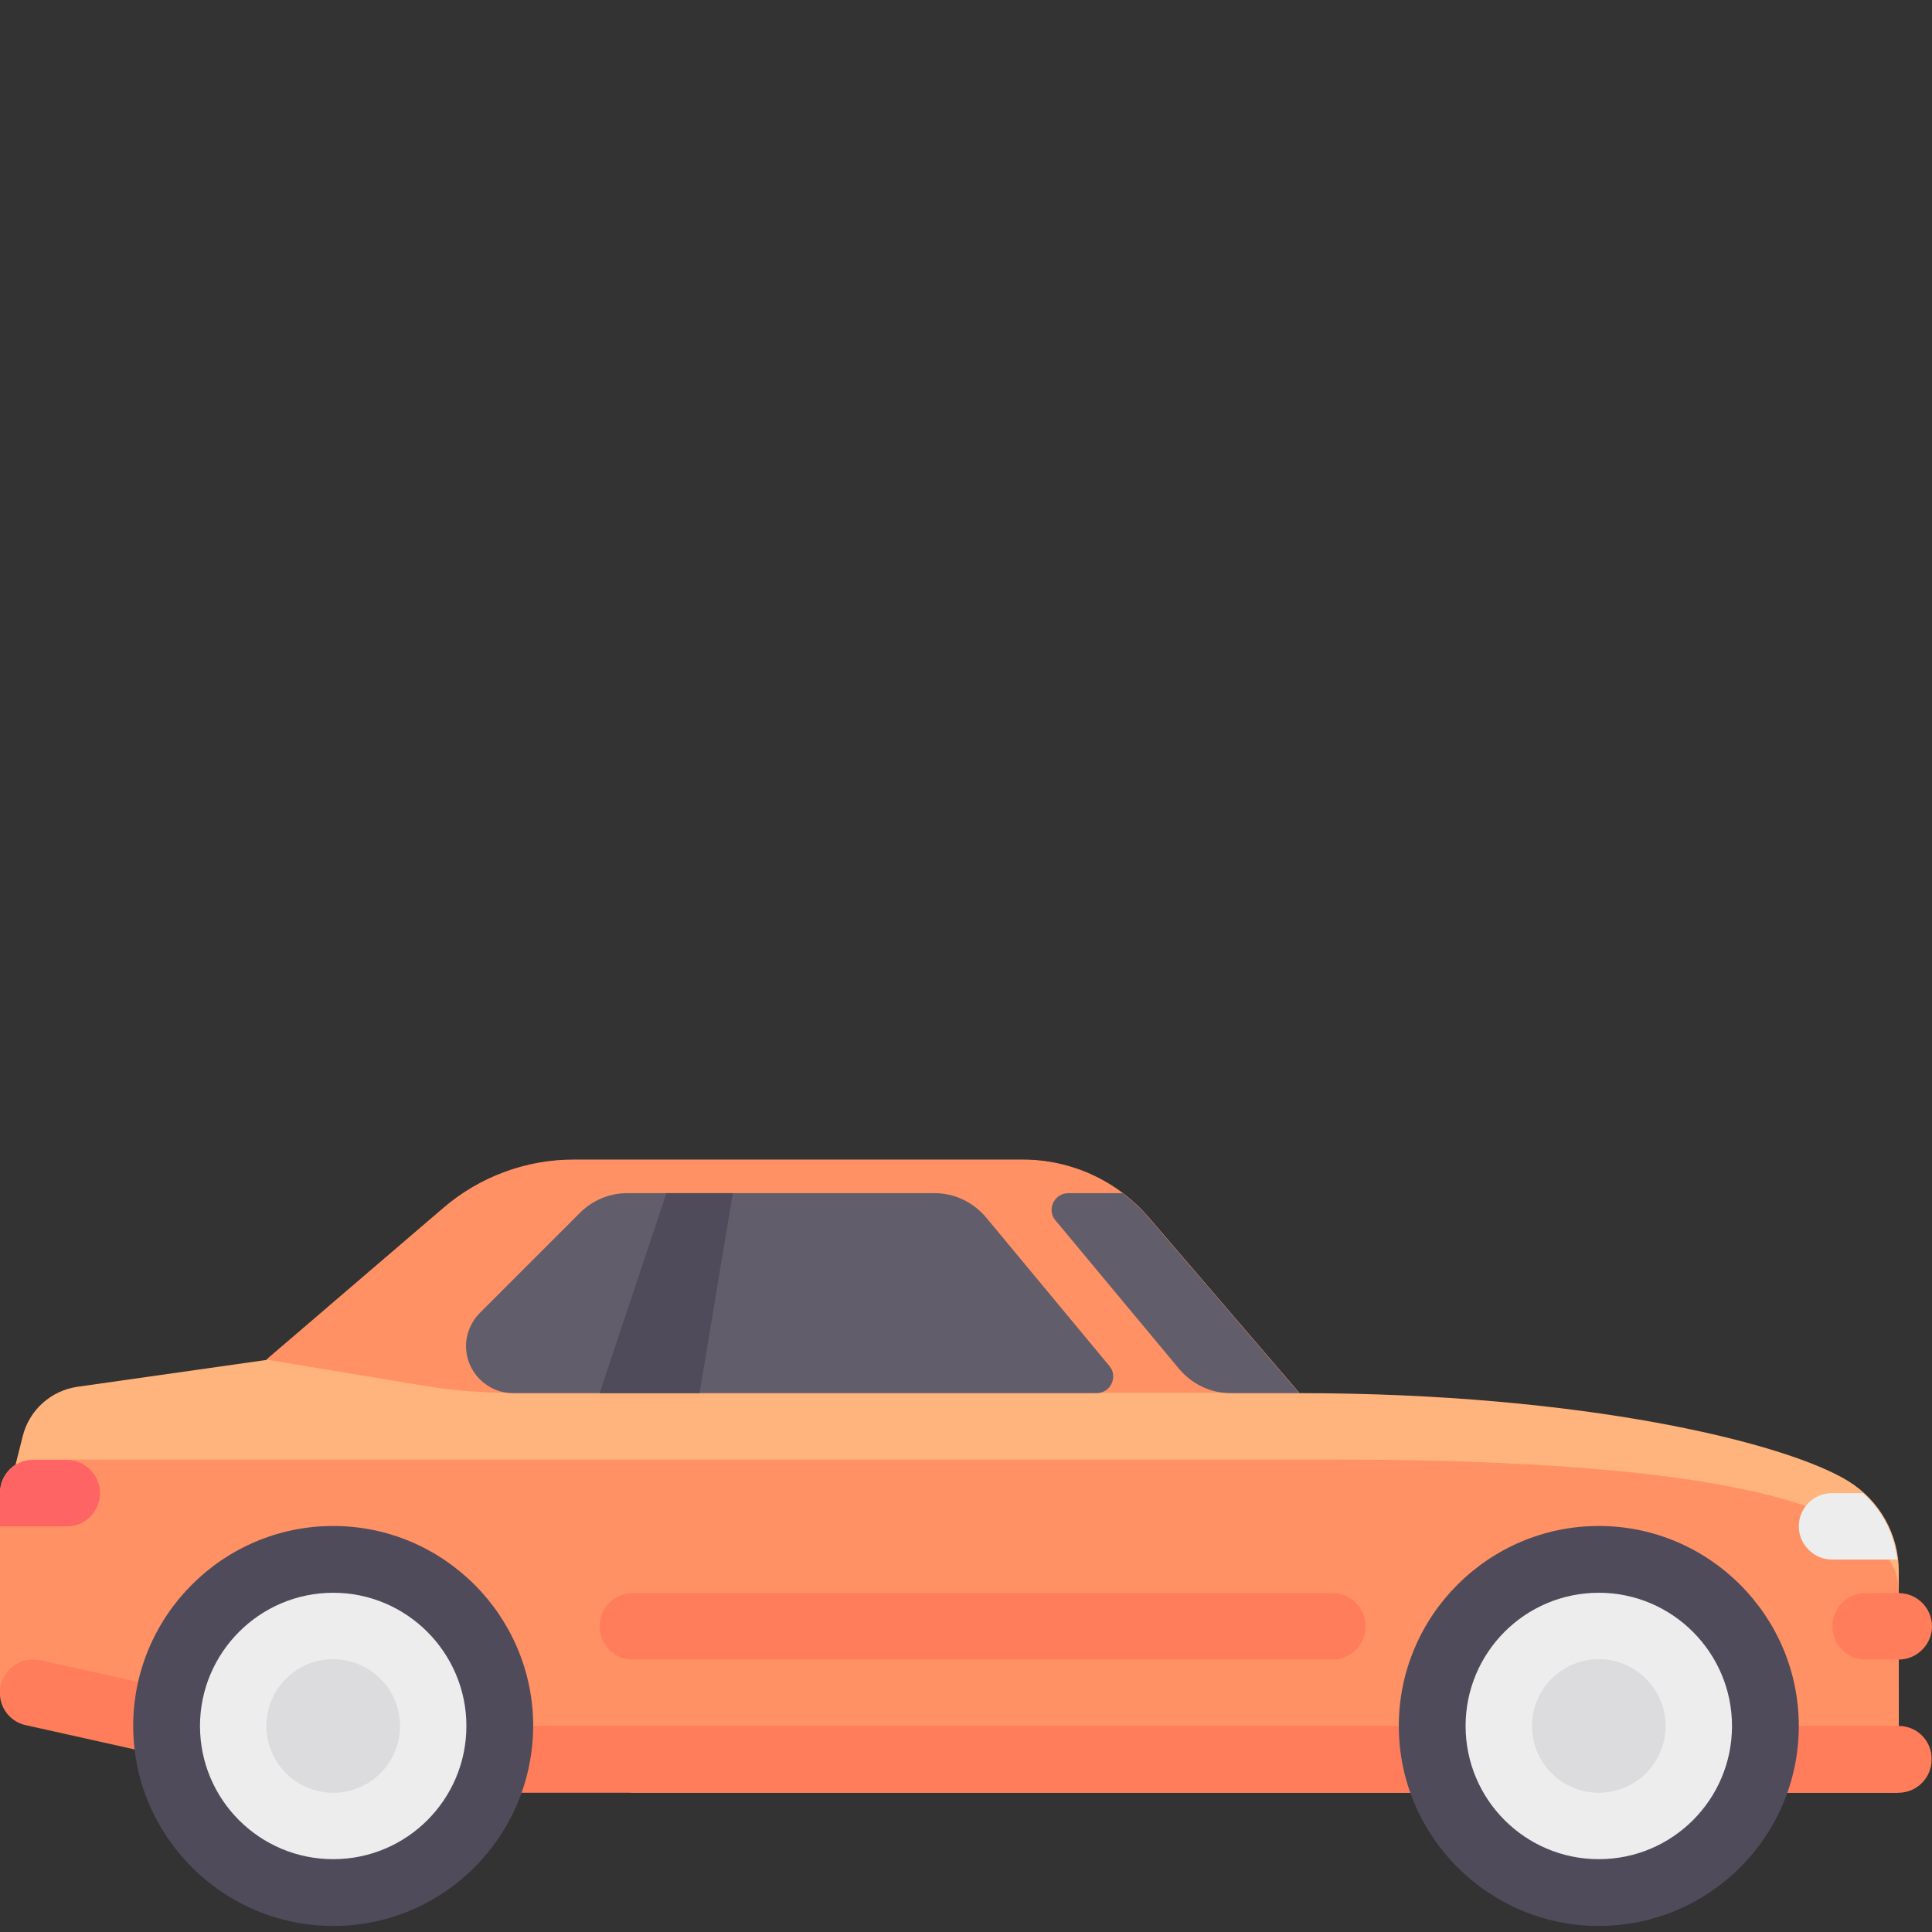
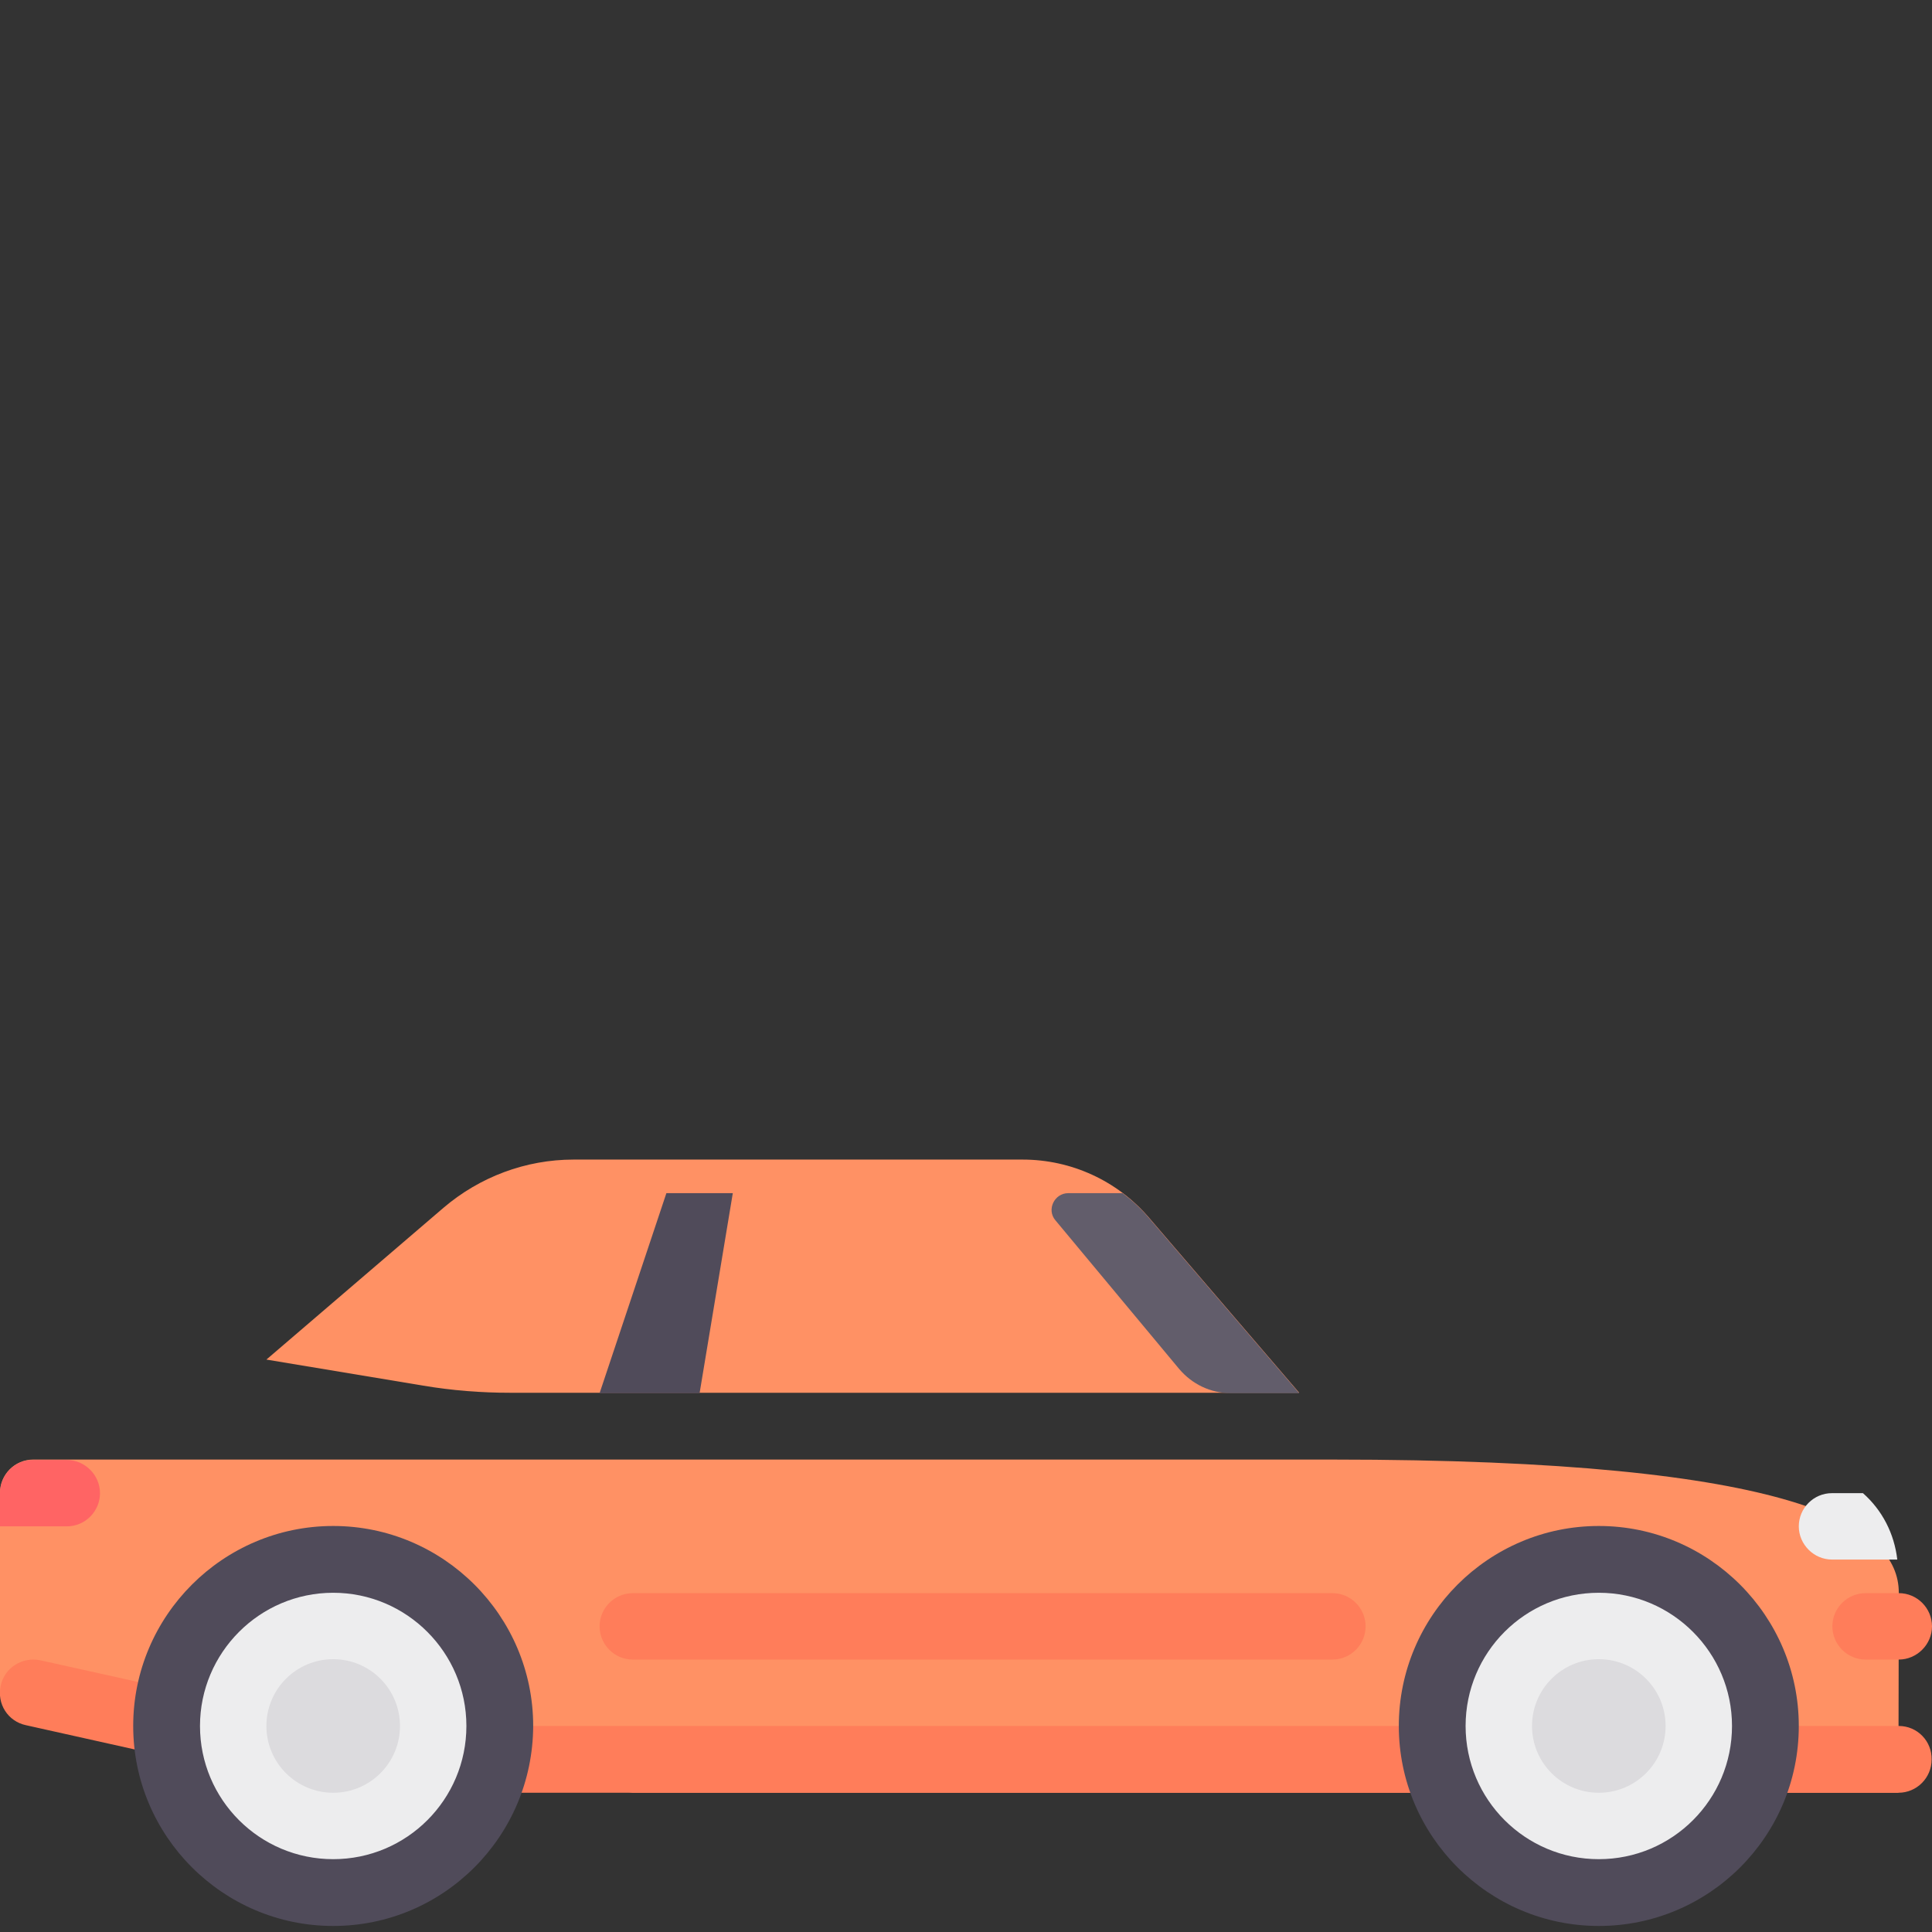
<svg xmlns="http://www.w3.org/2000/svg" version="1.1" id="Layer_1" x="0px" y="0px" viewBox="0 0 512 512" style="enable-background:new 0 0 512 512;" xml:space="preserve">
  <rect x="0" y="0" width="512" height="512" fill="#333333" stroke="none" />
  <style type="text/css">
	.st0{fill:#FFB47D;}
	.st1{fill:#FF9164;}
	.st2{fill:#FF7D5A;}
	.st3{fill:#EDEDEE;}
	.st4{fill:#504B5A;}
	.st5{fill:#DCDBDE;}
	.st6{fill:#625D6B;}
	.st7{fill:#FF6464;}
</style>
-   <path class="st0" d="M489.8,392.5c-16.6-10.2-70.3-23.3-145.5-23.3l-39.8-46.4c-8.4-9.8-20.6-15.4-33.5-15.4H152  c-12.6,0-24.9,4.5-34.5,12.8l-46.9,40.2l-50,7.1c-7.1,1-12.9,6.2-14.6,13.2L0,404.5l132.4,61.8h370.8v-49.9  C503.2,406.6,498.1,397.6,489.8,392.5z" />
  <path class="st1" d="M503.2,422.1c0-17.7-26.5-35.3-150.1-35.3H8.8c-4.9,0-8.8,4-8.8,8.8v53l167.7,26.5h335.4L503.2,422.1  L503.2,422.1z" />
  <path class="st2" d="M503.2,457.4H89.2L10.7,440c-4.7-1-9.5,1.9-10.5,6.7c-1.1,4.8,1.9,9.5,6.7,10.5l79.4,17.7  c0.6,0.1,1.3,0.2,1.9,0.2h414.9c4.9,0,8.8-4,8.8-8.8C512,461.4,508.1,457.4,503.2,457.4z" />
  <circle class="st3" cx="423.7" cy="457.4" r="44.1" />
  <path class="st4" d="M423.7,510.4c-29.2,0-53-23.8-53-53c0-29.2,23.8-53,53-53s53,23.8,53,53C476.7,486.7,452.9,510.4,423.7,510.4z   M423.7,422.1c-19.5,0-35.3,15.8-35.3,35.3c0,19.5,15.8,35.3,35.3,35.3s35.3-15.8,35.3-35.3C459,438,443.2,422.1,423.7,422.1z" />
  <circle class="st5" cx="423.7" cy="457.4" r="17.7" />
  <circle class="st3" cx="88.3" cy="457.4" r="44.1" />
  <path class="st4" d="M88.3,510.4c-29.2,0-53-23.8-53-53c0-29.2,23.8-53,53-53s53,23.8,53,53C141.2,486.7,117.5,510.4,88.3,510.4z   M88.3,422.1C68.8,422.1,53,438,53,457.4c0,19.5,15.8,35.3,35.3,35.3s35.3-15.8,35.3-35.3C123.6,438,107.8,422.1,88.3,422.1z" />
  <circle class="st5" cx="88.3" cy="457.4" r="17.7" />
  <g>
    <path class="st2" d="M353.1,439.8H167.7c-4.9,0-8.8-4-8.8-8.8l0,0c0-4.9,4-8.8,8.8-8.8h185.4c4.9,0,8.8,4,8.8,8.8l0,0   C361.9,435.8,358,439.8,353.1,439.8z" />
    <path class="st2" d="M503.2,439.8h-8.8c-4.9,0-8.8-4-8.8-8.8l0,0c0-4.9,4-8.8,8.8-8.8h8.8c4.9,0,8.8,4,8.8,8.8l0,0   C512,435.8,508,439.8,503.2,439.8z" />
  </g>
  <path class="st1" d="M70.6,360.3l46.9-40.2c9.6-8.2,21.8-12.8,34.5-12.8h119c12.9,0,25.1,5.6,33.5,15.4l39.8,46.4h-209  c-7.8,0-15.5-0.6-23.2-1.9L70.6,360.3z" />
-   <path class="st6" d="M261.3,322.6c-3.4-4-8.3-6.4-13.6-6.4h-81.5c-4.7,0-9.2,1.9-12.5,5.2l-26.5,26.5c-2.3,2.3-3.7,5.5-3.7,8.8l0,0  c0,6.9,5.6,12.5,12.5,12.5h154.6c3.7,0,5.8-4.4,3.4-7.2L261.3,322.6z" />
  <polygon class="st4" points="185.4,369.2 158.9,369.2 176.6,316.2 194.2,316.2 " />
  <path class="st3" d="M493.7,395.7h-8.2c-4.9,0-8.8,4-8.8,8.8s4,8.8,8.8,8.8h17.3C502,406.4,498.8,400.2,493.7,395.7z" />
  <path class="st6" d="M304.5,322.8c-2.1-2.5-4.5-4.7-7-6.6h-14.4c-3.7,0-5.8,4.4-3.4,7.2l32.8,39.4c3.4,4,8.3,6.4,13.6,6.4h18.2  L304.5,322.8z" />
  <path class="st7" d="M0,395.7v8.8h17.7c4.9,0,8.8-4,8.8-8.8s-4-8.8-8.8-8.8H8.8C4,386.8,0,390.8,0,395.7z" />
</svg>